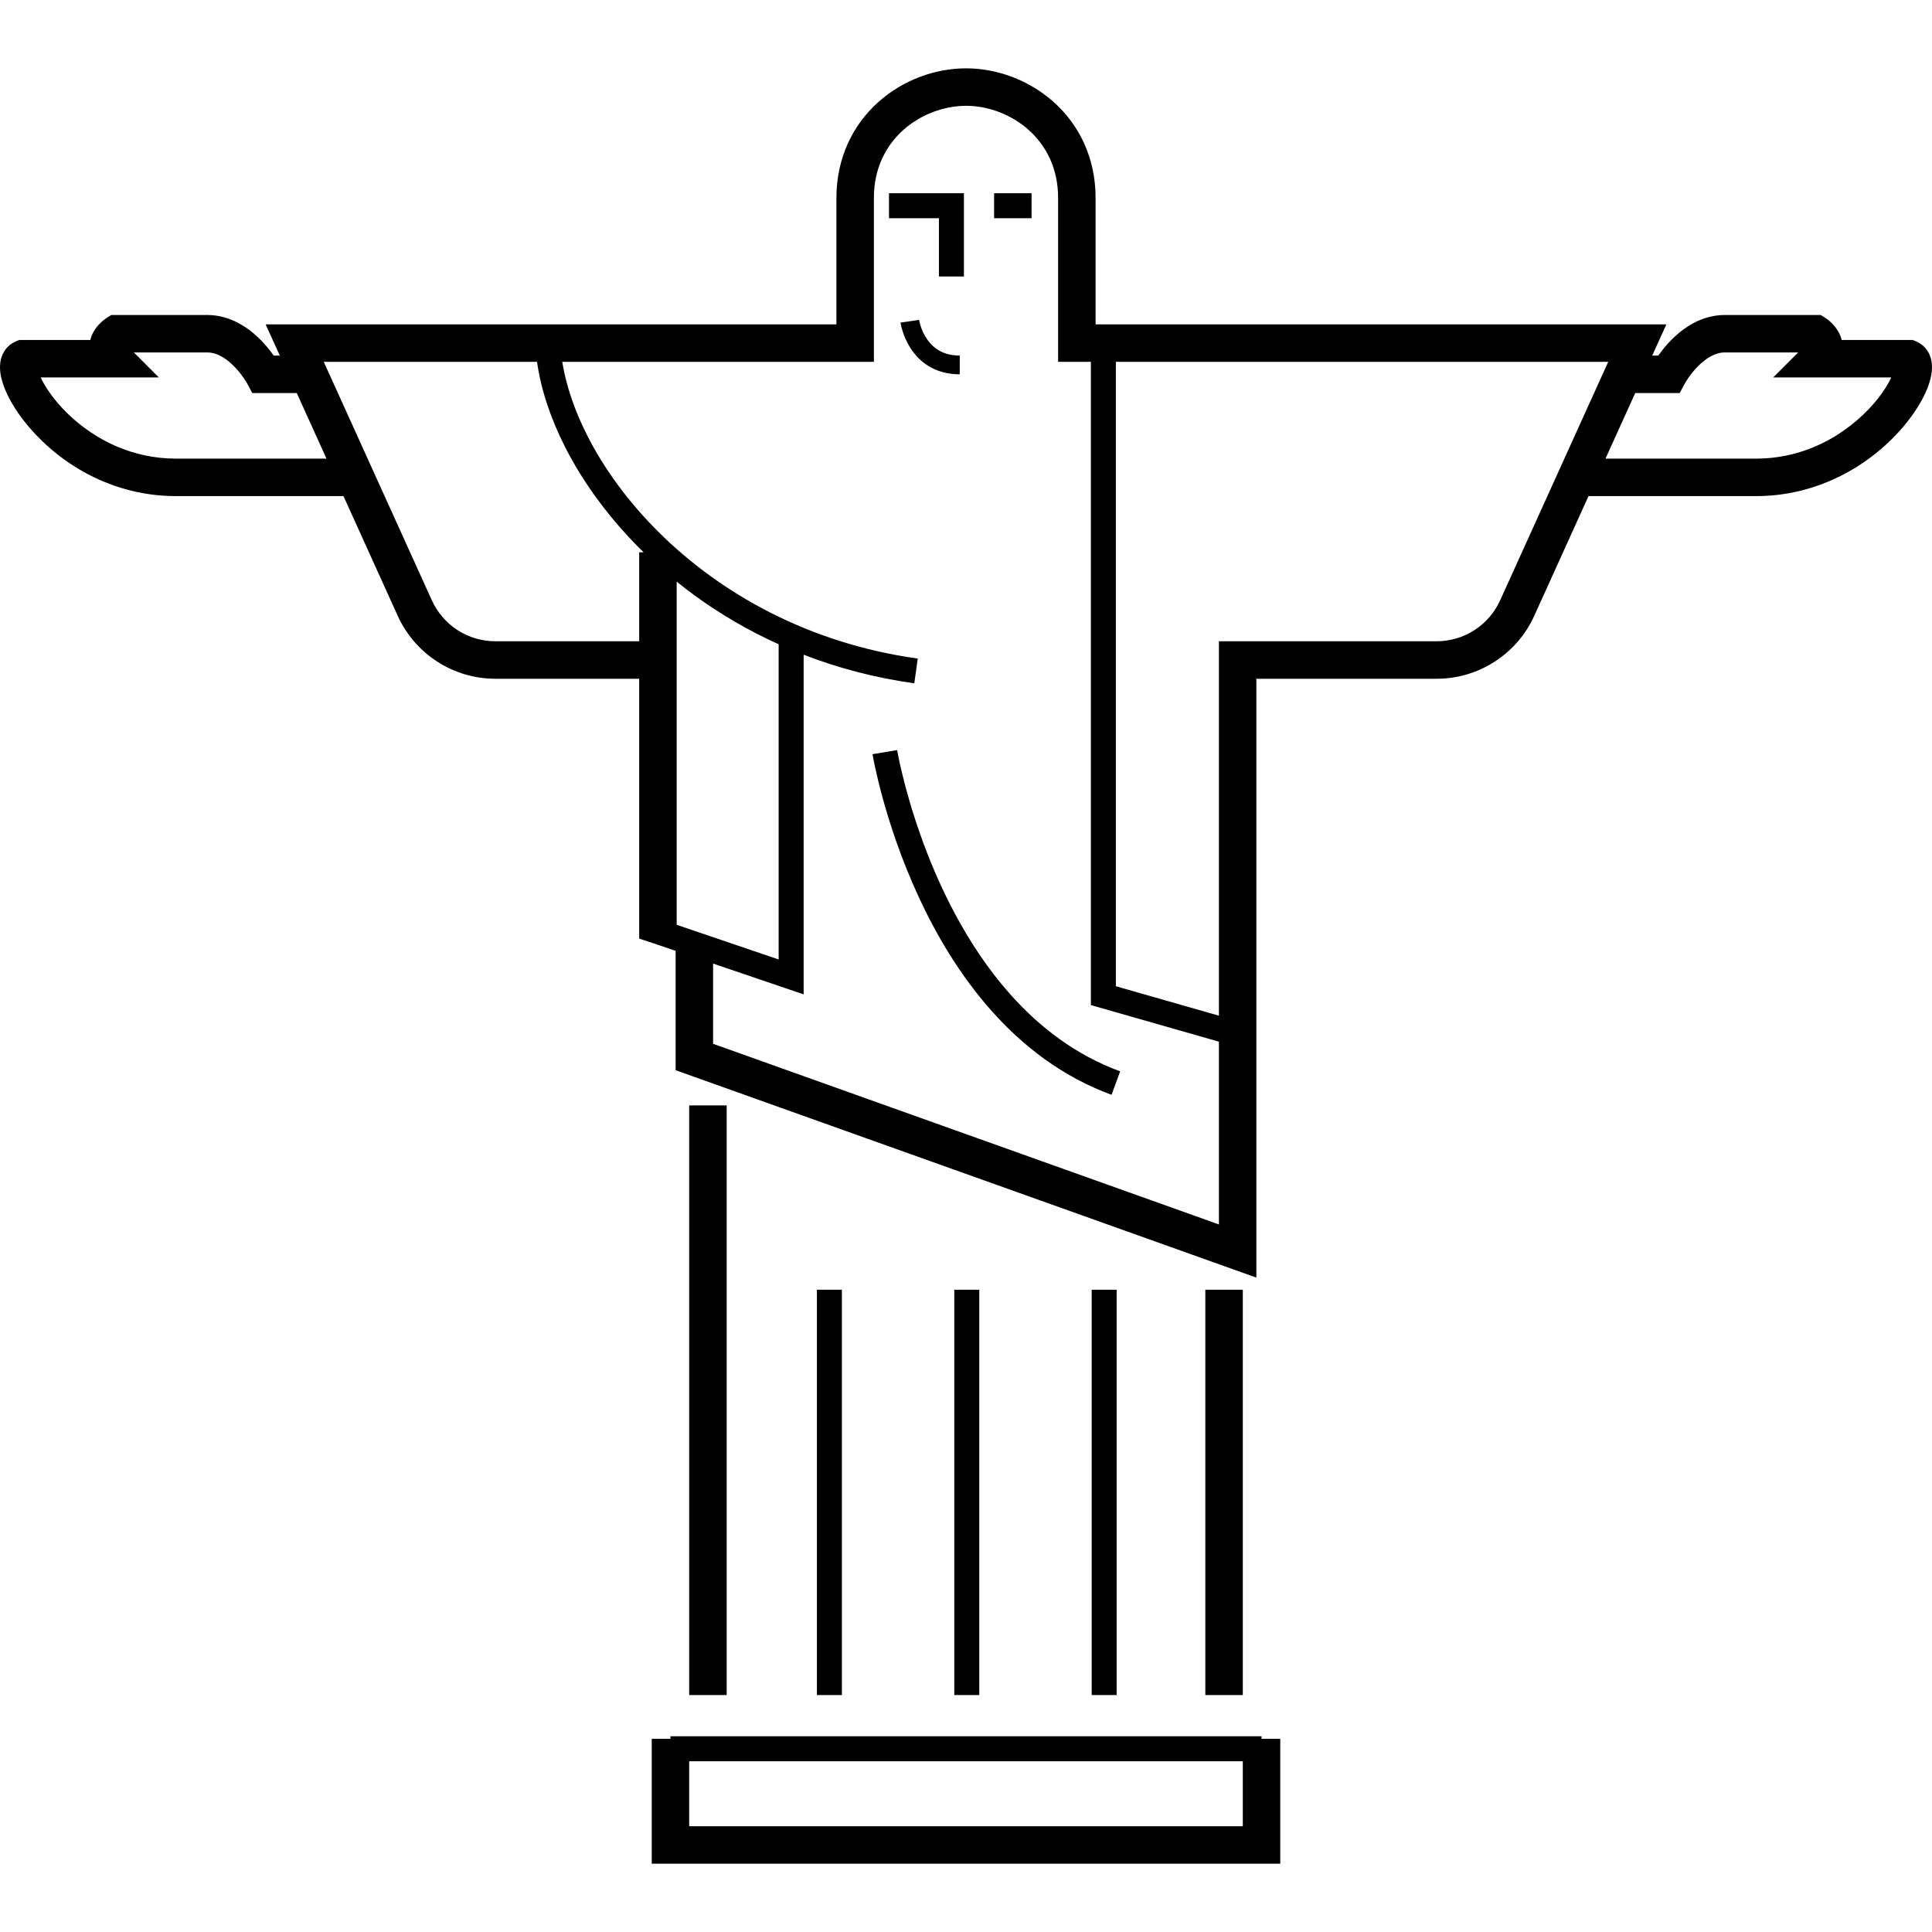
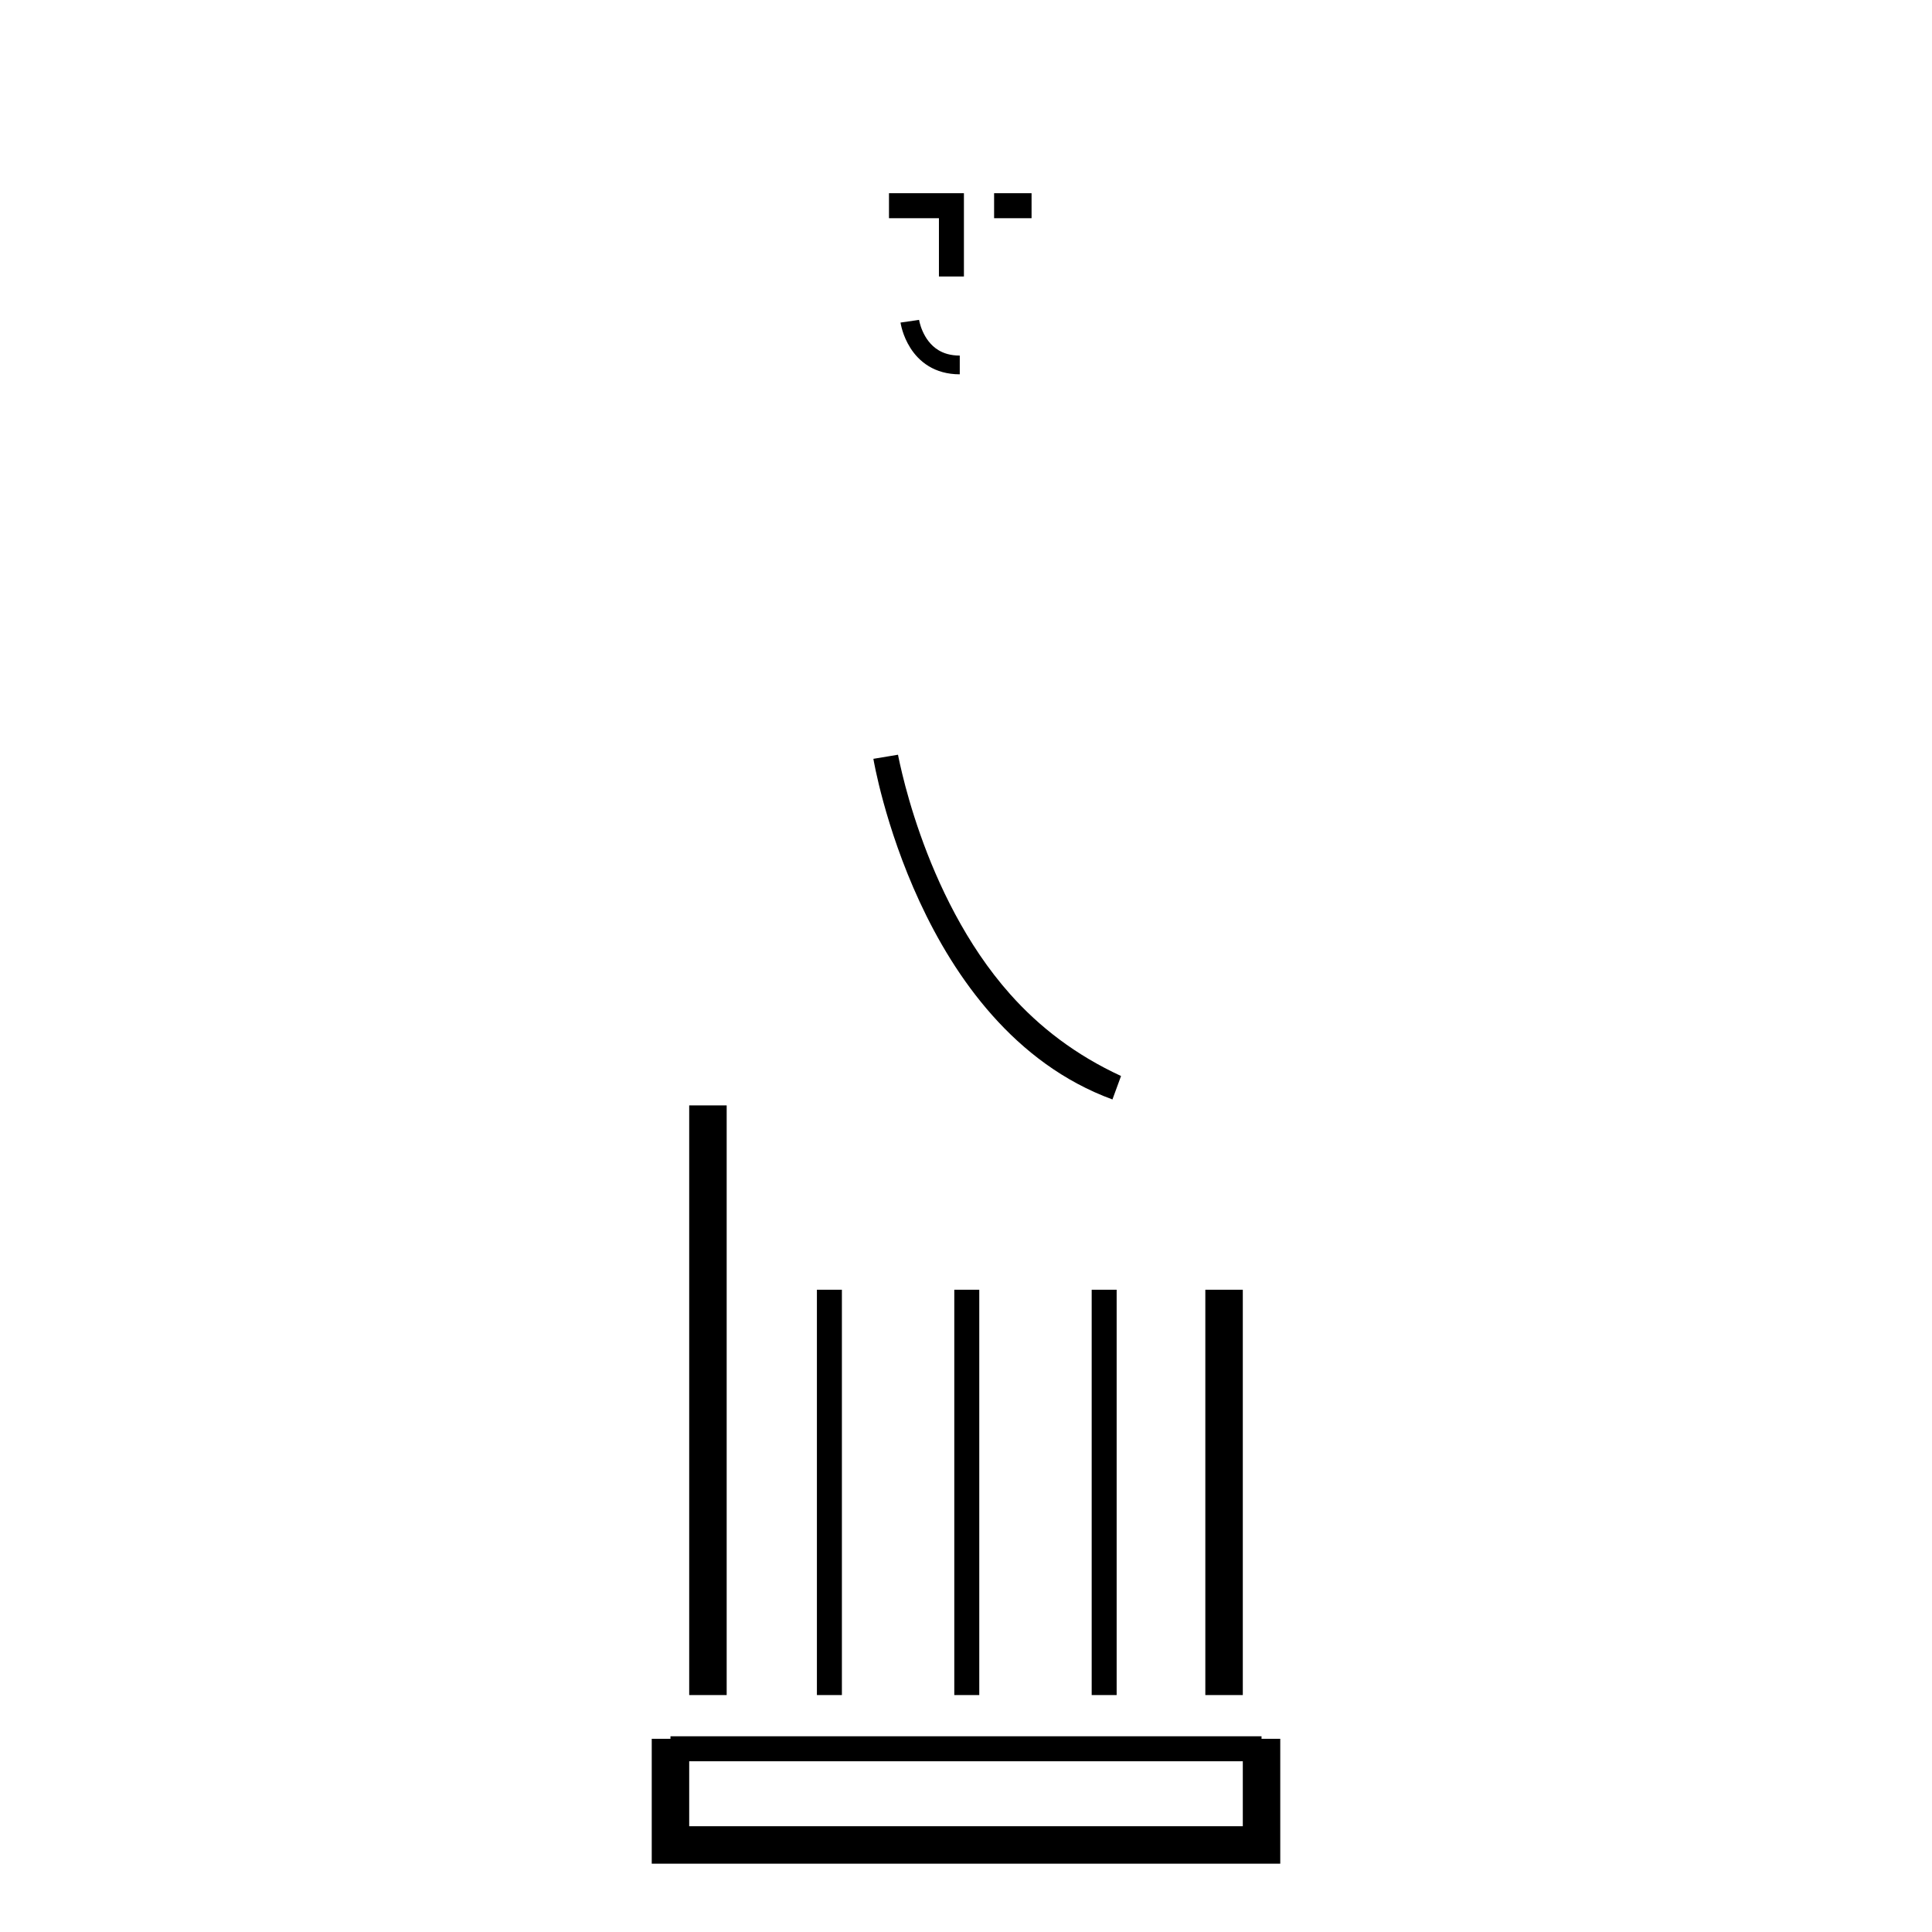
<svg xmlns="http://www.w3.org/2000/svg" version="1.1" id="_x32_" viewBox="0 0 512 512" xml:space="preserve">
  <style type="text/css">
	.st0{fill:#000000;}
</style>
  <g>
-     <path class="st0" d="M511.202,93.689c-0.317-0.647-0.771-1.294-1.349-1.858c-0.579-0.558-1.281-1.019-2.01-1.336l-0.936-0.399   h-1.018c0,0-7.572,0-17.815,0c-0.158-0.62-0.371-1.184-0.605-1.672c-0.73-1.466-1.618-2.403-2.313-3.056   c-0.702-0.647-1.246-0.998-1.425-1.115l-1.218-0.778h-1.446c0,0-14.896,0-23.996,0c-3.27,0-6.188,0.978-8.57,2.306   c-3.594,2.002-6.147,4.729-7.902,6.931c-0.434,0.544-0.812,1.053-1.142,1.521h-1.604l3.751-8.274h-7.702c0,0-49.65,0-67.023,0   c-8.687,0-29.062,0-47.269,0c-9.1,0-17.662,0-23.94,0c-2.051,0-3.827,0-5.327,0c0-7.056,0-20.582,0-33.509   c0-5.334-1.108-10.235-3.064-14.503c-2.925-6.429-7.709-11.399-13.236-14.737c-5.528-3.338-11.819-5.093-18.042-5.1   c-8.288,0.013-16.726,3.111-23.279,8.976c-3.27,2.932-6.05,6.581-7.999,10.862c-1.955,4.268-3.063,9.169-3.063,14.503   c0,12.927,0,26.453,0,33.509c-15.35,0-62.088,0-76.536,0c-8.687,0-25.44,0-40.027,0c-7.289,0-14.042,0-18.971,0   c-4.921,0-8.019,0-8.025,0h-7.703l3.751,8.274h-1.611c-0.784-1.108-1.831-2.451-3.166-3.855c-1.549-1.604-3.469-3.27-5.872-4.598   c-2.382-1.329-5.3-2.306-8.57-2.306c-4.55,0-10.545,0-15.412,0c-4.859,0-8.577,0-8.583,0h-1.446l-1.219,0.778   c-0.234,0.158-1.128,0.722-2.168,1.872c-0.523,0.578-1.088,1.315-1.569,2.3c-0.234,0.488-0.454,1.053-0.606,1.672   c-4.137,0-7.84,0-10.779,0c-4.344,0-7.028,0-7.034,0h-1.02l-0.936,0.399c-0.73,0.31-1.432,0.771-2.01,1.336   c-0.875,0.846-1.432,1.879-1.742,2.822C0.096,95.61,0,96.498,0,97.331c0.013,1.811,0.426,3.428,1.046,5.114   c1.095,2.926,2.905,6.03,5.396,9.217c3.745,4.764,9.038,9.658,15.804,13.43c6.752,3.766,15.013,6.381,24.408,6.381   c22,0,37.673,0,44.37,0l14.372,31.712c4.605,10.167,14.731,16.692,25.889,16.692h38.106v67.01v1.852l3.902,1.287l5.755,1.955   v31.635l153.899,54.964V179.877h47.764c11.158,0,21.283-6.526,25.888-16.692l14.373-31.712c6.69,0,22.357,0,44.37,0   c7.152,0,13.664-1.515,19.329-3.91c8.522-3.593,15.157-9.092,19.769-14.538c2.306-2.733,4.109-5.451,5.396-8.033   c0.647-1.294,1.164-2.554,1.535-3.799c0.372-1.26,0.62-2.506,0.627-3.862C511.993,96.23,511.834,94.997,511.202,93.689z    M46.655,121.54c-5.754,0-10.91-1.205-15.481-3.126c-6.842-2.87-12.341-7.42-16.038-11.798c-1.838-2.182-3.228-4.309-4.095-6.051   c-0.096-0.192-0.158-0.358-0.241-0.537c4.371,0,11.385,0,19.308,0h11.984l-6.615-6.622c5.12,0,13.512,0,19.452,0   c1.287,0,2.505,0.364,3.765,1.06c1.879,1.026,3.69,2.836,4.928,4.412c0.62,0.785,1.102,1.494,1.418,1.989   c0.159,0.248,0.276,0.44,0.344,0.565l0.069,0.117l1.404,2.616H78.65l7.874,17.374C78.45,121.54,64.676,121.54,46.655,121.54z    M169.393,146.361v23.582h-38.106c-7.262,0-13.85-4.247-16.844-10.855L85.801,95.892c0.11,0,0.213,0,0.323,0   c13.808,0,41.92,0,56.189,0c1.04,7.262,3.552,14.91,7.434,22.557c4.873,9.589,11.874,19.177,20.808,27.912H169.393z    M323.023,324.489l-134.047-47.874V255.36l23.996,8.157v-90.008c9.045,3.497,18.84,6.12,29.33,7.572l0.915-6.553   c-29.034-4.034-52.375-17.332-68.662-33.508c-8.142-8.088-14.503-16.892-18.908-25.565c-3.428-6.752-5.644-13.408-6.649-19.562   c21.435,0,77.63,0,77.63,0h4.963v-4.97c0,0,0-19.858,0-38.472c0-3.978,0.806-7.406,2.162-10.387   c2.037-4.454,5.362-7.943,9.341-10.352c3.971-2.409,8.577-3.676,12.906-3.676c5.776-0.014,12.026,2.271,16.644,6.436   c2.32,2.086,4.24,4.618,5.604,7.592c1.356,2.981,2.161,6.408,2.161,10.387c0,18.613,0,38.472,0,38.472v4.97h4.963   c0.007,0,1.384,0,3.724,0v170.467l33.928,9.692V324.489z M179.326,245.082v-90.943c1.576,1.267,3.186,2.519,4.853,3.731   c6.676,4.853,14.09,9.217,22.171,12.872v83.53L179.326,245.082z M397.556,159.089c-2.994,6.608-9.581,10.855-16.843,10.855h-57.69   v99.224l-27.306-7.806V95.892c18.867,0,58.136,0,71.16,0c13.134,0,44.686,0,59.321,0L397.556,159.089z M497.744,105.529   c-2.96,3.779-7.352,7.84-12.824,10.889c-5.487,3.05-12.033,5.122-19.577,5.122c-14.896,0-26.893,0-35.167,0   c-1.742,0-3.297,0-4.701,0l7.874-17.374h11.784l1.404-2.595c0.028-0.075,1.37-2.43,3.442-4.509c1.032-1.046,2.23-2.01,3.442-2.657   c1.219-0.654,2.402-0.998,3.648-0.998c5.94,0,14.331,0,19.453,0l-6.608,6.622h11.977c7.923,0,14.937,0,19.308,0   C500.49,101.571,499.342,103.505,497.744,105.529z" />
    <rect x="319.424" y="341.794" class="st0" width="9.932" height="107.416" />
    <rect x="289.308" y="341.794" class="st0" width="6.615" height="107.416" />
    <rect x="252.896" y="341.794" class="st0" width="6.621" height="107.416" />
    <rect x="216.489" y="341.794" class="st0" width="6.622" height="107.416" />
    <rect x="182.644" y="292.943" class="st0" width="9.933" height="156.266" />
-     <path class="st0" d="M267.68,263.447c-11.688-13.134-19.232-29.35-23.789-42.277c-2.285-6.464-3.827-12.095-4.79-16.094   c-0.489-2.003-0.826-3.593-1.046-4.674c-0.103-0.544-0.186-0.957-0.234-1.232l-0.055-0.31l-0.013-0.082l-6.533,1.088   c0.034,0.179,2.967,17.793,12.26,37.873c4.653,10.043,10.903,20.711,19.252,30.101c8.343,9.396,18.826,17.525,31.843,22.295   l2.278-6.216C285.055,279.589,275.466,272.203,267.68,263.447z" />
+     <path class="st0" d="M267.68,263.447c-11.688-13.134-19.232-29.35-23.789-42.277c-2.285-6.464-3.827-12.095-4.79-16.094   c-0.489-2.003-0.826-3.593-1.046-4.674l-0.055-0.31l-0.013-0.082l-6.533,1.088   c0.034,0.179,2.967,17.793,12.26,37.873c4.653,10.043,10.903,20.711,19.252,30.101c8.343,9.396,18.826,17.525,31.843,22.295   l2.278-6.216C285.055,279.589,275.466,272.203,267.68,263.447z" />
    <polygon class="st0" points="248.827,73.273 255.449,73.273 255.449,51.205 235.59,51.205 235.59,57.827 248.827,57.827  " />
    <rect x="263.448" y="51.205" class="st0" width="9.926" height="6.622" />
    <path class="st0" d="M246.094,97.028c2.169,1.328,4.942,2.175,8.253,2.168v-4.963c-2.485-0.007-4.267-0.599-5.665-1.446   c-2.092-1.267-3.4-3.249-4.172-4.998c-0.386-0.86-0.626-1.652-0.77-2.21c-0.076-0.275-0.117-0.496-0.144-0.633l-0.028-0.152   l-0.006-0.028l-0.84,0.131l-4.075,0.585c0.042,0.2,0.482,3.386,2.643,6.78C242.378,93.958,243.926,95.707,246.094,97.028z" />
    <path class="st0" d="M334.318,460.126H177.681v0.668h-4.963v33.095h166.564v-33.095h-4.963V460.126z M329.356,483.964H182.644   v-17.216h146.712V483.964z" />
  </g>
</svg>